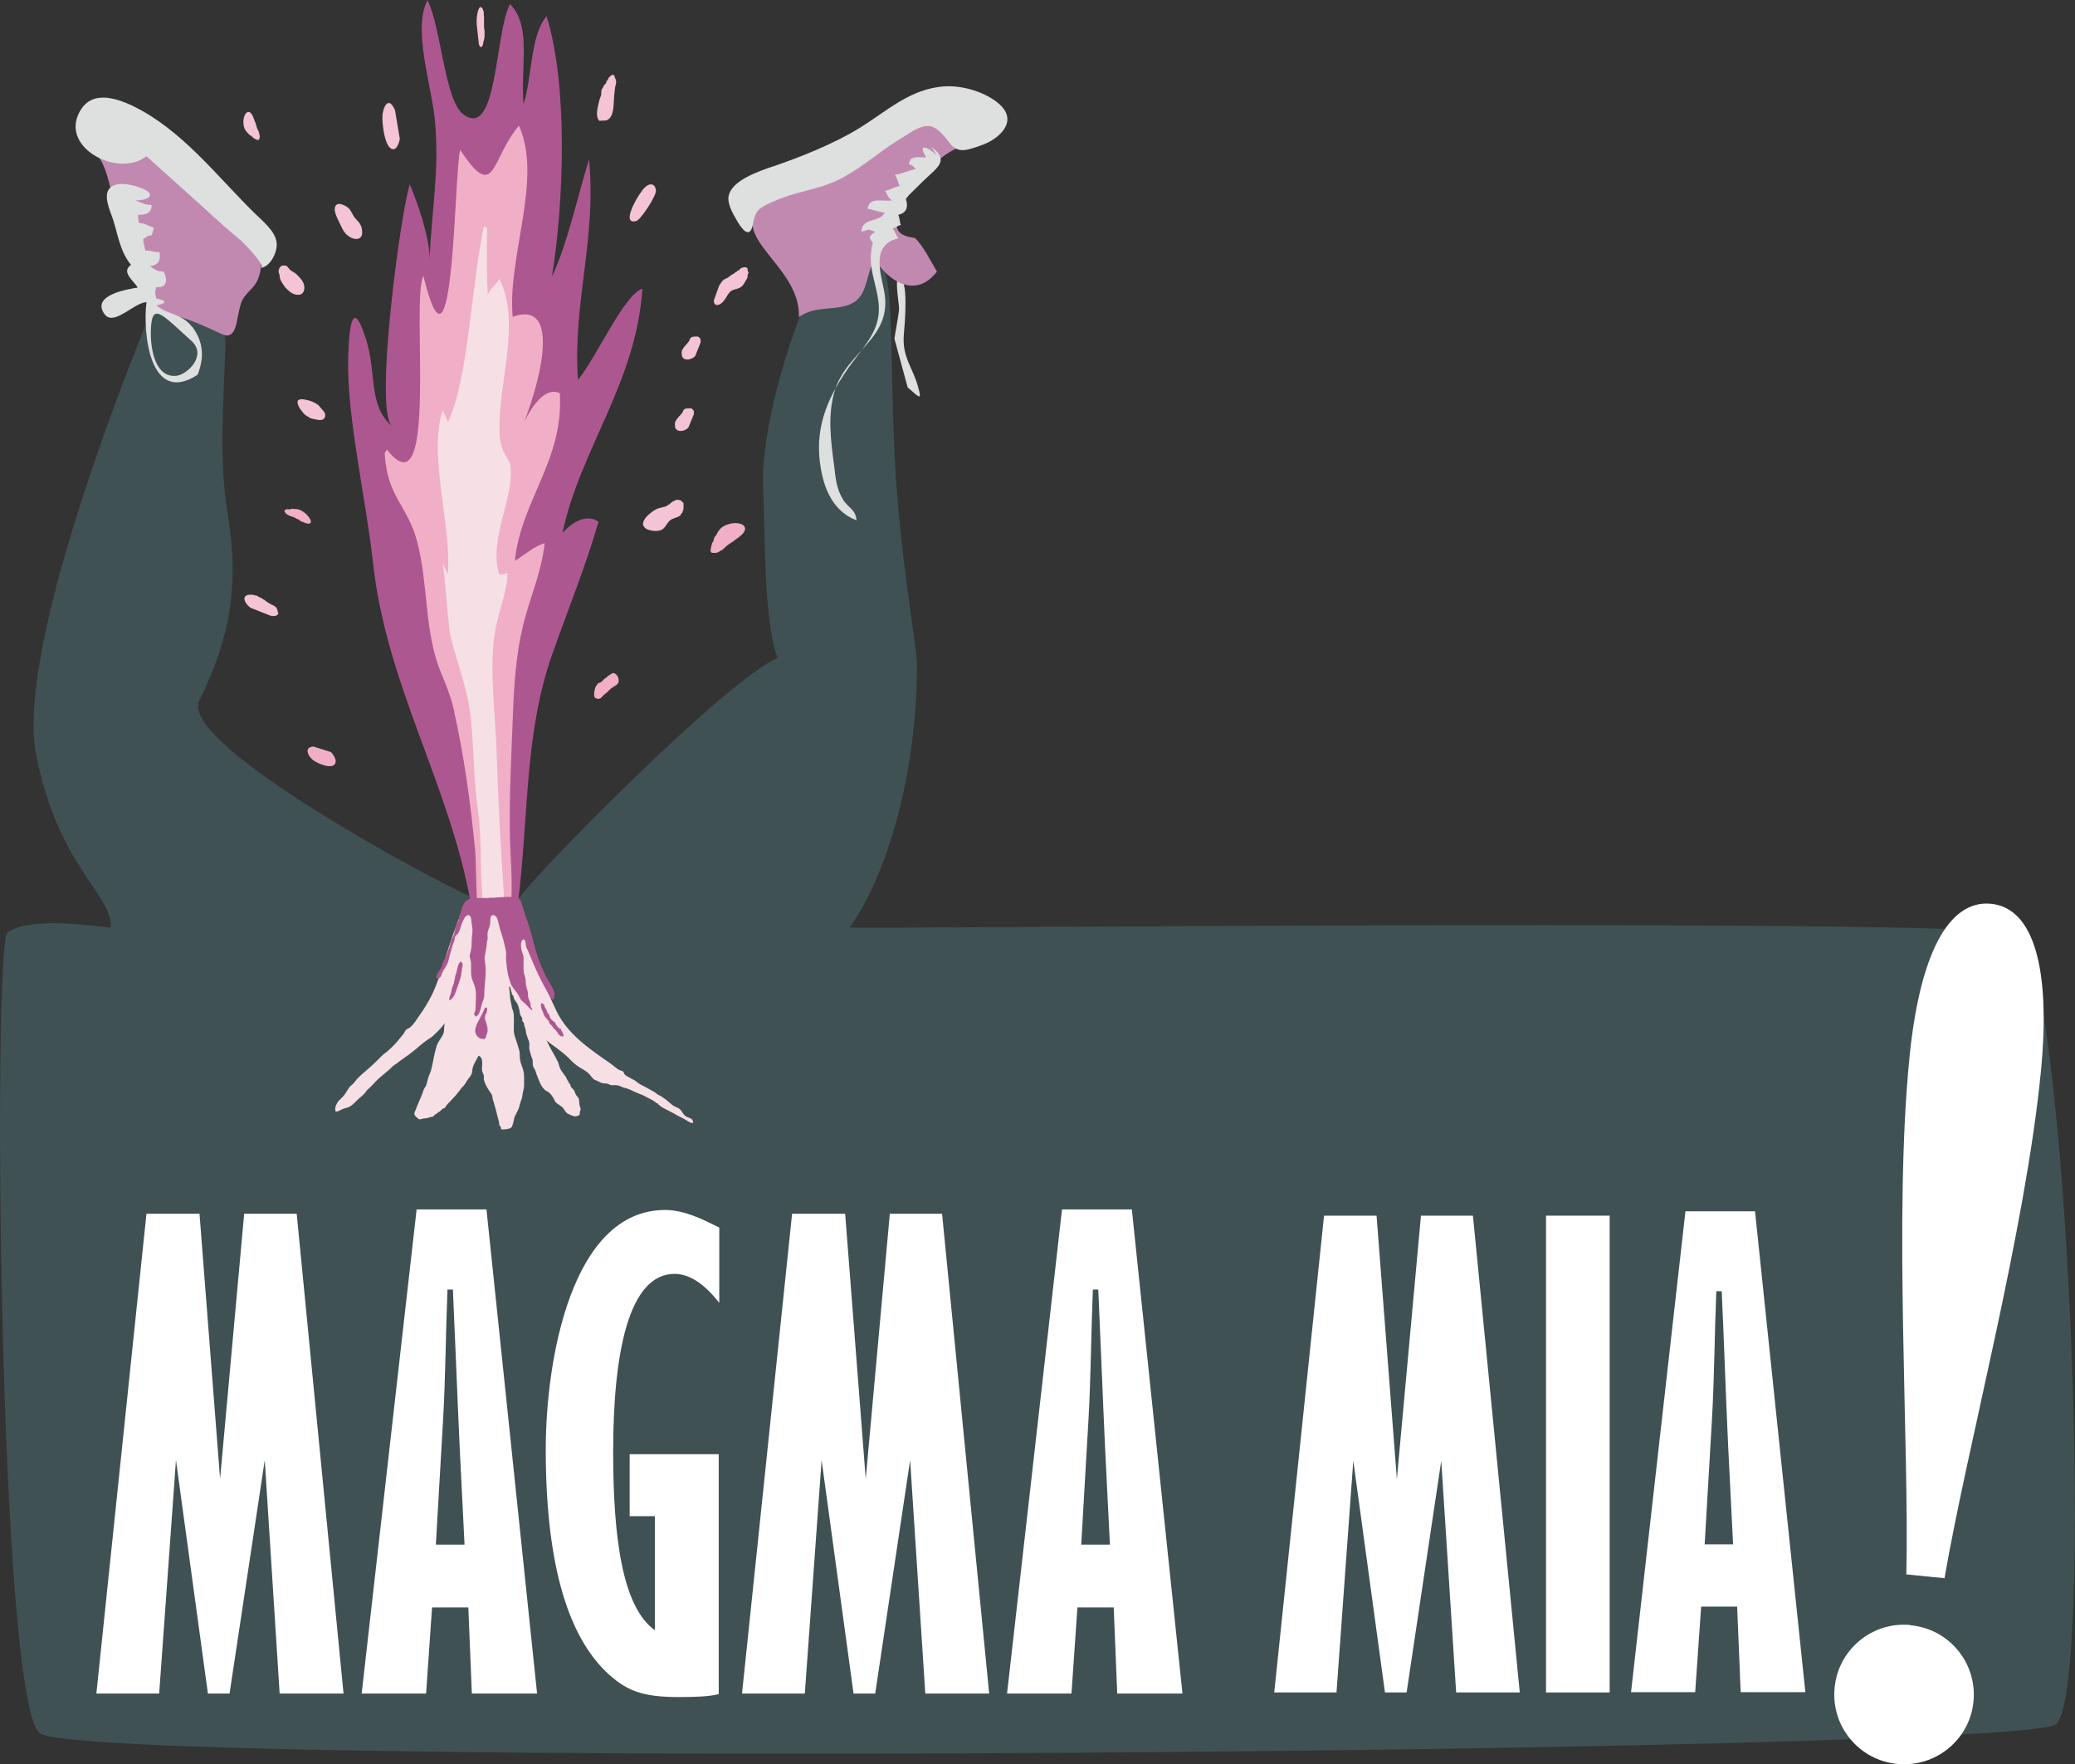
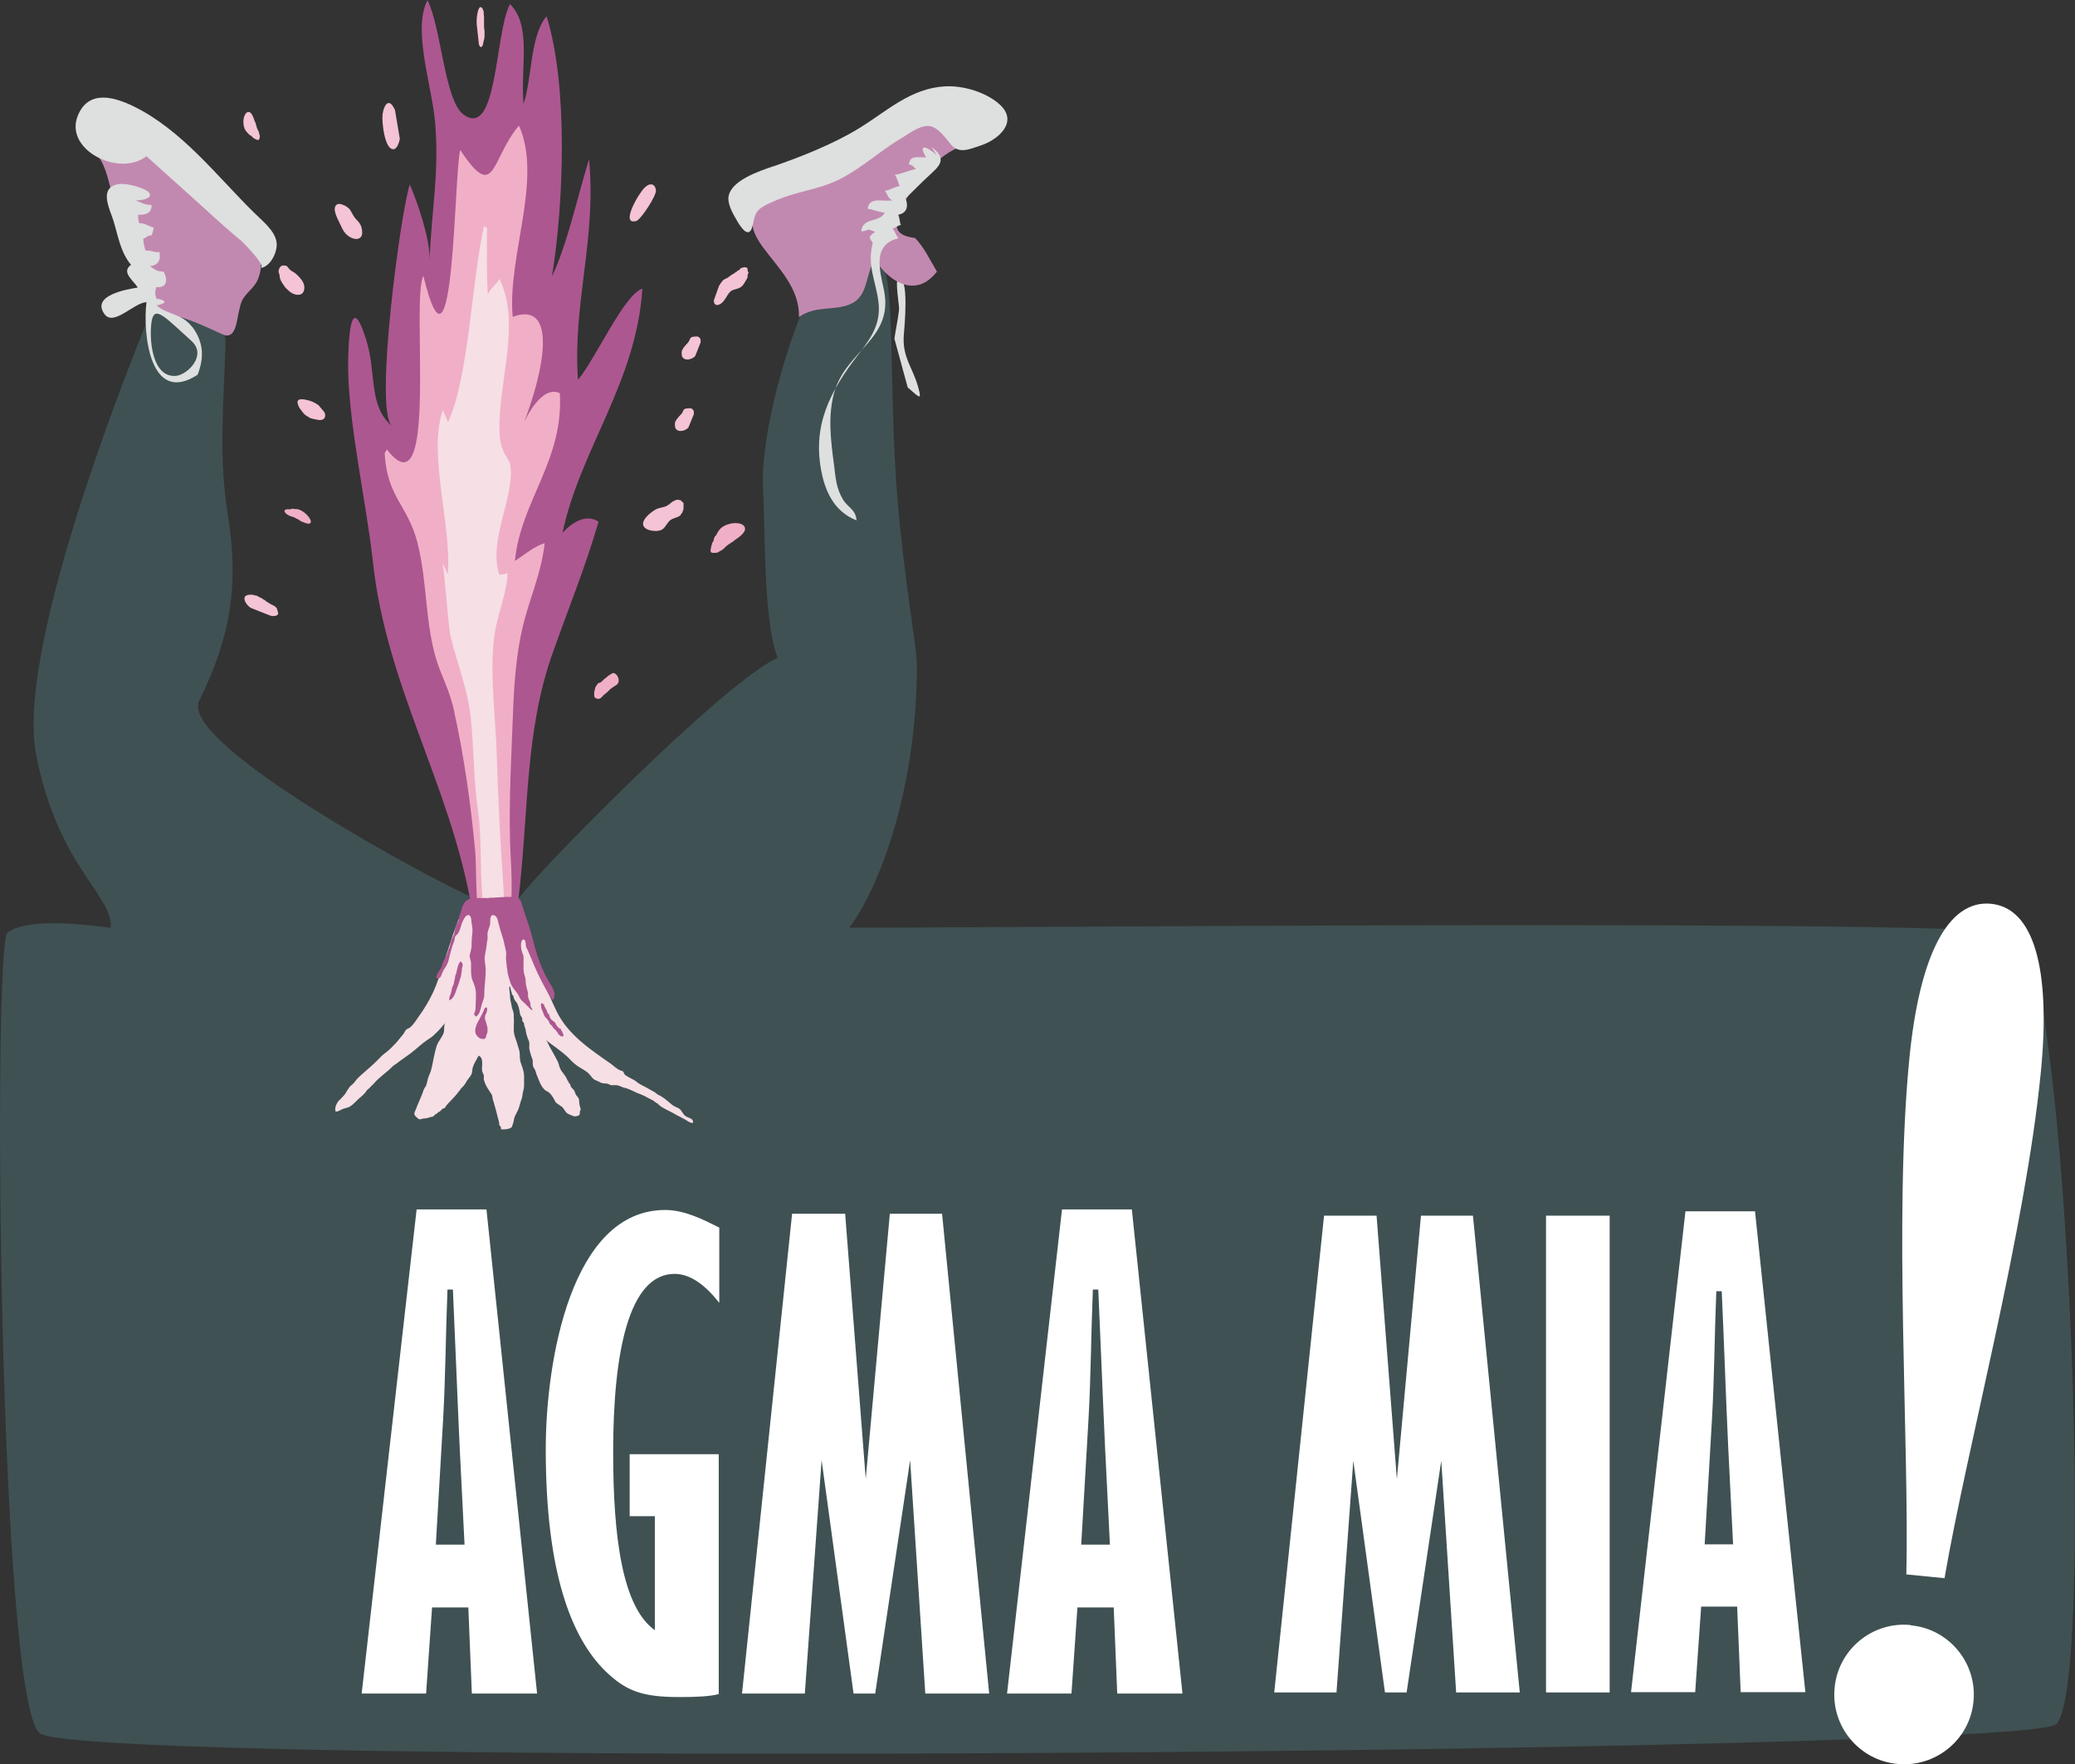
<svg xmlns="http://www.w3.org/2000/svg" id="Capa_2" data-name="Capa 2" viewBox="0 0 76.65 65.16">
  <rect x="0" y="0" width="76.65" height="65.16" fill="#333333" stroke="none" />
  <defs>
    <style>      .cls-1 {        fill: #f0afc7;      }      .cls-2 {        fill: #fff;      }      .cls-3 {        fill: #dedfdf;      }      .cls-4 {        fill: #3f5153;      }      .cls-5 {        fill: #f6dfe5;      }      .cls-6 {        fill: #c289b0;      }      .cls-7 {        fill: #f4c3d5;      }      .cls-8 {        fill: #ad5790;      }    </style>
  </defs>
  <g id="Capa_1-2" data-name="Capa 1">
    <g>
      <path class="cls-3" d="M33.53,14.31c.46,.4,.52,.48,.39,0-.2-.75-.61-1.11-.53-1.98,.01-.14,.22-2.25-.22-2-.11,.07,.06,.98,.04,1.12-.04,.35-.12,.7-.17,1.06" />
      <path class="cls-4" d="M19.21,33.13c.47-.75,7.6-8.02,9.52-8.83-.54-1.34-.46-4.81-.54-6.16-.13-2.24,1.04-5.89,1.67-7.15,.35-.71,2.01-1.91,2.66-1.32,.58,.53,.29,4.55,.63,8.73,.24,2.95,.72,5.52,.72,6.16,0,4.56-1.36,8.17-2.49,9.7,1.19,.05,42.59-.37,43.37,.27,1.74,3.43,2.6,28.09,1.19,29.16-1.42,1.07-72.96,1.63-74.48,.32C-.05,62.72-.28,34.86,.28,34.44c.55-.42,2.02-.42,3.81-.17,.11-1.19-1.96-2.25-2.76-6.43-.8-4.18,4.03-15.82,4.4-16.7,.74-1.77,2.64,.28,2.6,1.59-.07,2.22-.26,4.17,.09,6.31,.41,2.54,.11,4.47-1.06,6.84-.79,1.62,8.96,6.81,10.09,7.26" />
      <path class="cls-6" d="M28.85,7.04c1.42-.75,2.81-1.55,4.27-2.22,.51-.24,.87-.52,1.43-.29,.27,.11,.7,.96,1.03,.86-.93,.26-1.89,1.47-2.28,2.3-.28,.6-.32,1,.5,1.1,.33,.33,.55,.81,.81,1.24-.75,.98-1.74,.43-2.3-.46-.35,.61-.24,1.36-.87,1.65-.6,.28-1.29,.04-1.93,.49,.09-2.13-3.41-3.2-.66-4.65" />
      <path class="cls-3" d="M28.54,6.15c-.49,.17-1.49,.5-1.62,1.07-.07,.28,.14,.65,.28,.89,.13,.23,.41,.68,.56,.35,.09-.21,.07-.48,.23-.67,.15-.18,.5-.31,.7-.4,.62-.27,1.3-.36,1.94-.6,.96-.36,1.77-1.15,2.64-1.67,.31-.18,.76-.55,1.13-.45,.29,.08,.54,.44,.72,.66,.3,.36,.67,.19,1.09,.05,.68-.22,1.42-.88,.72-1.52-.49-.45-1.36-.71-2.02-.67-1.28,.07-2.15,.92-3.18,1.55-.93,.57-2.13,1.05-3.18,1.41" />
      <path class="cls-3" d="M34.6,5.73c-.22-.22-.76-.54-.39,.08-.25,.02-.61-.1-.63,.26,.18,.05,.14,.09,.26,.17-.29,.06-.5,.17-.79,.22,.1,.1,.13,.33,.19,.41-.21,.03-.36,.15-.55,.18,.1,.12,.09,.26,.27,.35-.35,.06-.85-.15-.91,.31,.22,.03,.41,.13,.63,.14-.18,.39-.83,.16-.86,.7,.16-.03,.13-.02,.26-.07,.08,.01,.21,.08,.25,.08-.29,.2-.21,.22-.09,.41-.22,.84,.11,1.38,.21,2.18,.1,.8-.27,1.33-.74,1.94-1.05,1.36-1.73,2.64-1.35,4.41,.16,.76,.53,1.43,1.28,1.72-.03-.41-.32-.47-.5-.77-.25-.42-.27-.78-.33-1.27-.12-.9-.24-1.81,.01-2.7,.45-1.56,2.21-1.96,1.83-3.78-.15-.72-.44-1.67,.54-1.9-.09-.09-.13-.27-.22-.35,.12-.04,.18-.12,.31-.14-.06-.11-.03-.27-.11-.38,.32-.04,.4-.31,.28-.6,.28-.27,.61-.61,.81-.79,.38-.36,.8-.64,.15-1.11" />
      <path class="cls-6" d="M6.59,11.69c.57,.16,1.1,.42,1.63,.66,.46,.21,.52-.43,.58-.73,.05-.21,.08-.44,.2-.62,.18-.26,.44-.42,.55-.74,.32-.92-.3-1.04-.94-1.65-.87-.82-1.89-3.27-3.32-3.16-.35,.03-.6,.17-.92,.28h0c-.27,.1-.47,0-.76,.03,.31,.35,.44,1.1,.56,1.54,.17,.59,.31,1.19,.5,1.77,.48,1.51,.27,2.16,1.92,2.62" />
      <path class="cls-3" d="M5.41,5.77h0c-.99,.78-3.04-.22-2.54-1.49,.4-.99,1.36-.69,2.05-.36,1.79,.87,3.09,2.58,4.46,3.93h0c.3,.3,.8,.68,.84,1.13,.03,.34-.24,.9-.62,.92,.31-.02-.64-.96-.67-.99-.46-.38-.9-.77-1.33-1.17" />
      <path class="cls-3" d="M6.52,13.88c-.9,.1-1.02-1.34-.92-2,.1-.65,.52-.14,1.47,.71,.59,.53-.14,1.24-.55,1.29m.58-1.8c-.39-.52-.9-.44-1.32-.8,.39-.07,.39-.19,0-.25-.06-.15-.06-.29,0-.43,.37,.05,.44-.26,.26-.57-.23,0-.3-.06-.5-.2,.3-.03,.41-.22,.35-.52-.18,.03-.34-.08-.51-.05-.04-.09-.09-.35-.09-.44,.12-.04,.14-.12,.31-.13,.04-.08,.05-.2,.09-.28-.2-.05-.32-.17-.55-.17-.03-.08-.04-.24-.04-.31,.29,.02,.51-.07,.5-.36-.25,0-.37-.08-.59-.17,.54,0,.75-.24,.24-.44-.3-.12-.81-.26-1.11-.08-.41,.25-.06,.91,.05,1.27,.17,.55,.26,1.17,.65,1.63-.37,.27,.07,.56,.25,.84-.37,.06-1.74,.28-1.23,.98,.34,.47,1.08-.42,1.55-.44-.14,1.16,.13,3.83,1.89,2.68,.25-.64,.22-1.2-.19-1.76" />
      <path class="cls-7" d="M12.79,7.62c-.12-.06-.25-.12-.34-.07-.1,.06-.1,.2-.06,.33,.04,.13,.11,.26,.17,.39,.06,.12,.11,.25,.2,.35,.23,.25,.59,.3,.62,0,0-.1-.01-.22-.07-.33-.05-.09-.12-.15-.19-.23-.07-.09-.11-.18-.17-.28-.05-.09-.13-.14-.22-.19" />
      <path class="cls-7" d="M23.82,6.92c-.23,.22-.93,1.42-.31,1.24,.15-.04,.75-.93,.72-1.14-.05-.32-.33-.23-.46-.03" />
      <path class="cls-7" d="M14.59,4.06h0c-.06-.11-.14-.29-.26-.25-.12,.04-.18,.28-.2,.42-.03,.28,.08,1.33,.42,1.28,.12-.02,.19-.24,.22-.38" />
-       <path class="cls-1" d="M11.57,27.57h0c-.08,.02-.2,.03-.21,.16,0,.13,.12,.28,.2,.34,.16,.13,.8,.41,.84,.06,.01-.12-.1-.27-.17-.35" />
      <path class="cls-7" d="M11.77,14.97h0c-.13-.1-.29-.17-.45-.2-.08-.02-.33-.07-.33,.08,0,.04,.02,.09,.03,.13,.04,.1,.09,.15,.15,.23,.05,.07,.11,.13,.19,.17,.05,.02,.07,.06,.12,.07h0c.08,.02,.15,.04,.23,.05,.07,.02,.14,.02,.2,0,.11-.04,.13-.17,.07-.28" />
-       <path class="cls-7" d="M22.39,4.45h0c.34-.11,.26-.71,.31-1.03,0-.06,.01-.11,.02-.17,0-.07,.04-.13,.04-.21,0-.04,0-.06-.01-.09-.01-.04-.03-.06-.04-.09-.01-.04,.01-.05-.03-.08-.03-.02-.07-.02-.1,0-.01,0-.04,.04-.05,.05-.04,.03-.05,.04-.07,.09,0,.02-.02,.04-.03,.06-.01,0-.02,0-.03,.01,0,0,0,.01,0,.02,0,0,0,.03,0,.04-.02,.04-.07,.07-.1,.12-.01,.02-.02,.04-.03,.07,0,.02-.04,.04-.04,.06-.02,.05-.02,.11-.02,.17,0,.05-.02,.09-.04,.14-.04,.11-.07,.24-.09,.35-.03,.15-.06,.4,.06,.5" />
      <path class="cls-7" d="M10.55,9.82s-.02-.01-.03-.01c-.11-.03-.2,.05-.22,.16-.02,.09-.01,.07,.02,.16,.01,.04,.01,.1,.02,.14,.02,.07,.05,.13,.09,.19,.06,.08,.09,.15,.16,.21,.07,.07,.14,.13,.22,.17,.16,.08,.4,.09,.43-.17,.02-.17-.07-.31-.17-.42-.06-.06-.11-.12-.18-.17-.07-.05-.14-.07-.2-.14-.04-.04-.07-.1-.12-.13" />
      <path class="cls-1" d="M27.11,19.98c-.1,.07-.2,.12-.29,.2-.06,.05-.1,.12-.18,.15-.06,.03-.12,.08-.18,.09-.03,0-.13,0-.16,0-.09-.04-.04-.15-.03-.22,0-.04,.02-.06,.03-.1,0-.02,0-.03,.01-.05,.01-.02,.03-.04,.04-.06,.02-.03,.01-.08,.03-.11,0,0,.02-.04,.02-.05,.01-.03,.04-.04,.06-.07,.02-.03,.03-.07,.05-.1,.04-.06,.08-.12,.14-.17,.13-.1,.31-.16,.47-.17,.13,0,.31,.01,.38,.13,.12,.2-.26,.43-.39,.52" />
      <path class="cls-7" d="M9.43,4.51c.02,.08,.05,.16,.07,.24,.02,.05,.06,.1,.07,.15,0,.05,.03,.1,.03,.14,0,.02-.02,.09-.03,.11-.04,.05-.1,0-.15-.02-.03,0-.03-.03-.06-.04-.01,0-.02,0-.03-.02-.01-.01-.02-.02-.03-.04-.02-.02-.05-.02-.07-.04,0,0-.02-.02-.03-.02-.02-.02-.02-.04-.04-.05-.02-.02-.04-.03-.05-.05-.03-.04-.06-.08-.08-.13-.04-.11-.05-.24-.03-.36,.02-.09,.06-.21,.15-.24,.15-.05,.23,.26,.27,.37" />
      <path class="cls-7" d="M18.45,10.89c-.02-.08-.04-.16-.06-.23-.02-.05-.05-.09-.06-.15,0-.05-.03-.09-.03-.14,0-.02,.01-.09,.02-.11,.03-.06,.08,0,.12,0,.02,0,.03,.02,.04,.04,.01,0,.02,0,.03,.01,.01,.01,.02,.02,.03,.04,.01,.02,.04,.02,.06,.03,0,0,.02,.02,.02,.02,.01,.01,.02,.03,.03,.05,.01,.02,.03,.03,.04,.05,.03,.03,.05,.08,.07,.12,.03,.11,.04,.24,.03,.36-.01,.09-.04,.22-.12,.26-.12,.06-.19-.24-.22-.35" />
      <path class="cls-1" d="M11.07,19.21c-.07-.03-.15-.07-.22-.11-.05-.02-.1-.02-.15-.05-.04-.02-.09-.04-.12-.07-.02-.01-.06-.07-.07-.09-.02-.06,.05-.06,.08-.08,.02-.01,.04,0,.06,0,.01,0,.02,0,.03,0,.01,0,.03,0,.04,0,.02,0,.04-.01,.06-.02,0,0,.03,0,.03,0,.02,0,.04,.01,.06,.01,.02,0,.04,0,.06,0,.04,0,.09,.01,.14,.03,.1,.04,.21,.12,.29,.21,.06,.07,.14,.18,.12,.25-.03,.13-.31-.02-.41-.06" />
      <path class="cls-1" d="M22.47,25.53h0c.06-.08,.14-.13,.22-.18,.06-.04,.14-.07,.16-.17,.02-.09-.02-.2-.08-.26-.03-.03-.08-.07-.12-.06-.05,0-.1,.06-.15,.08-.05,.03-.09,.08-.14,.11-.07,.04-.12,.14-.21,.17-.02,0-.06,.01-.07,.03-.01,.02-.02,.05-.04,.06-.01,.02-.03,.03-.03,.06,0,0-.01,0-.02,.01,0,.02,0,.02-.01,.04,0,.02,0,.04-.01,.06,0,.02-.02,.05-.02,.07,0,.03,0,.07,0,.1,0,.01,0,.03,0,.04,0,.02,0,.01,0,.03,0,0,.02,.02,.02,.03,0,0,0,.03,.01,.03,0,0,.03,0,.03,0,.01,0,.03,.02,.04,.03,.02,.01,.02,0,.04,0,.01,0,.01,0,.03,0,.06,0,.12-.07,.16-.12" />
      <path class="cls-7" d="M26.37,11.09c-.01,.2,.14,.22,.28,.11,.14-.11,.19-.28,.31-.41,.09-.1,.23-.1,.34-.15,.12-.05,.18-.15,.24-.26,.03-.05,.08-.12,.08-.18,0-.03-.02-.03,0-.06,0-.02,.03-.04,.03-.06,0-.03-.02-.04-.03-.07,0-.03,0-.07-.01-.1-.07-.08-.19-.02-.26,0,0,.04-.09,.1-.13,.1,0,0,0,.02,0,.03-.04,0-.05,.02-.08,.04-.03,.03-.06,.04-.1,.06-.05,.03-.1,.08-.15,.11-.06,.04-.14,.06-.19,.11-.05,.06-.1,.13-.14,.2" />
      <path class="cls-7" d="M9.99,22.74c.05,.01,.1,.02,.15,.01,.07,0,.13-.04,.14-.09,0-.02-.01-.04-.02-.06,0-.04-.02-.08-.03-.11,0-.03-.02-.05-.05-.07-.02-.02-.04-.04-.06-.05-.02,0-.03,0-.04-.02,0,0-.02-.01-.03-.01-.05-.03-.1-.05-.14-.08-.01,0-.02-.02-.04-.03-.02,0-.03-.01-.04-.02-.02-.01-.04-.05-.06-.05,0-.01-.05-.02-.07-.04-.02-.02-.03-.03-.06-.04-.03-.01-.06-.02-.09-.04-.03-.02-.03-.03-.07-.04-.03,0-.06-.01-.09-.02-.07-.02-.15-.02-.21-.01-.28,.04-.12,.35,.08,.48" />
      <path class="cls-7" d="M17.69,1.64s.03,.07,.05,.09c.03,.02,.06,0,.09-.05,.01-.02,.01-.06,.02-.09,.01-.05,.02-.1,.04-.16,0-.04,.01-.07,.01-.12,0-.03,0-.07,0-.09,0-.02,0-.02,0-.04,0-.01,0-.02,0-.03,0-.05-.02-.1-.02-.17,0-.02,0-.04,0-.06,0-.02,0-.03,0-.05,0-.02,0-.08,0-.09,0-.02,0-.05,0-.08,0-.03,0-.05,0-.08,0-.03-.01-.06-.01-.09,0-.03,0-.06,0-.08,0-.02-.01-.04-.02-.07-.02-.06-.04-.09-.07-.11-.12-.08-.19,.38-.17,.63" />
      <path class="cls-7" d="M25.63,15.3s0-.07,0-.11c-.02-.05-.06-.1-.11-.11-.02,0-.04,0-.06,0-.04,0-.07,0-.11,.01-.02,0-.05,0-.07,.03-.01,.01-.04,.02-.04,.04,0,.01,0,.02-.01,.03,0,0,0,.01-.01,.02-.02,.03-.03,.07-.06,.09-.01,0-.02,.02-.03,.03,0,0-.01,.02-.02,.03,0,0-.04,.02-.04,.04-.01,0-.02,.03-.03,.04-.01,.01-.03,.02-.04,.04-.01,.02-.02,.04-.03,.06-.01,.02-.03,.02-.03,.04,0,.02,0,.04-.01,.06,0,.05,0,.1,.01,.15,.08,.21,.38,.13,.49,0" />
      <path class="cls-7" d="M25.88,12.65s0-.07,0-.11c-.02-.05-.06-.1-.11-.11-.02,0-.04,0-.06,0-.04,0-.07,0-.11,.01-.02,0-.05,0-.07,.03-.01,.01-.04,.02-.04,.04,0,.01,0,.02-.01,.03,0,0,0,.01-.01,.02-.02,.03-.03,.07-.06,.1-.01,0-.02,.02-.03,.03,0,0-.01,.02-.02,.03,0,0-.04,.02-.04,.04-.01,0-.02,.03-.03,.04-.01,.01-.03,.02-.04,.04-.01,.02-.02,.04-.03,.06-.01,.02-.03,.02-.03,.04,0,.02,0,.04-.01,.06,0,.05,0,.1,.01,.15,.08,.21,.38,.13,.49,0" />
      <path class="cls-7" d="M24.3,18.78c-.19,.07-.75,.49-.47,.72,.11,.1,.37,.13,.51,.1,.2-.03,.25-.2,.36-.33,.11-.13,.26-.13,.4-.21,.05-.03,.06-.07,.08-.11,.01,0,.02,0,.03-.02,0,0,0-.02,0-.03,.03-.04,.03-.07,.04-.12,0-.04,0-.08,0-.12,0-.02,0-.05,0-.07,0-.02-.03-.02-.03-.05-.03,0-.04-.02-.05-.04-.01-.01-.04-.03-.05-.03-.05-.01-.11-.02-.16,0-.03,.02-.07,.03-.1,.05-.02,.01-.04,.02-.06,.04-.02,.02-.02,.03-.05,.03,0,0,0,.02,0,.03-.01,0-.03,0-.04,.01-.01,0-.01,.01-.03,.02-.03,.02-.05,.04-.08,.05" />
      <g>
        <path class="cls-2" d="M71.83,58.29c.83-4.83,2.98-12.79,3.56-18.71,.37-3.8-.26-6.05-1.85-6.2-1.59-.15-2.64,1.93-3.01,5.73-.58,5.92,0,14.15-.11,19.04l1.41,.14Z" />
        <path class="cls-2" d="M70.58,60.02c-1.41-.14-2.68,.9-2.81,2.32-.14,1.41,.9,2.68,2.32,2.81,1.41,.14,2.68-.9,2.81-2.31,.14-1.41-.9-2.68-2.32-2.81" />
      </g>
      <path class="cls-2" d="M17.15,57.05h-1.05l.27-4.65c.09-1.63,.09-3.01,.16-4.77h.2c.09,1.96,.16,3.87,.25,5.81l.18,3.61Zm2.69,5.5l-1.87-17.88h-2.58l-2.03,17.88h2.38l.22-3.18h1.34l.13,3.18h2.4Z" />
      <path class="cls-2" d="M40.99,57.05h-1.05l.27-4.65c.09-1.63,.09-3.01,.16-4.77h.2c.09,1.96,.16,3.87,.25,5.81l.18,3.61Zm2.69,5.5l-1.87-17.88h-2.58l-2.03,17.88h2.38l.22-3.18h1.34l.13,3.18h2.4Z" />
-       <polygon class="cls-2" points="9.02 44.83 8.13 54.62 7.37 44.83 5.41 44.83 3.56 62.55 5.88 62.55 6.5 53.93 7.68 62.55 8.48 62.55 9.78 53.93 10.33 62.55 12.69 62.55 10.96 44.83 9.02 44.83" />
      <path class="cls-2" d="M26.56,53.71h-3.3v2.29h.93v4.21c-1.2-.85-1.54-3.43-1.54-6.57,0-3.7,.58-6.59,2.27-6.59,.62,0,1.18,.47,1.65,1.07v-2.78c-.62-.31-1.29-.65-2-.65-3.47,0-4.41,5.57-4.41,8.84,0,4.54,.94,6.93,2.18,8.17,.78,.76,1.38,.98,2.76,.98,.6,0,1.11-.02,1.45-.11v-8.86Z" />
      <polygon class="cls-2" points="27.41 62.55 29.73 62.55 30.35 53.93 31.53 62.55 32.33 62.55 33.62 53.93 34.18 62.55 36.54 62.55 34.8 44.83 32.87 44.83 31.98 54.62 31.22 44.83 29.26 44.83 27.41 62.55" />
      <path class="cls-2" d="M64.01,57.04h-1.04l.27-4.62c.09-1.61,.09-2.99,.16-4.73h.2c.09,1.95,.15,3.85,.24,5.77l.18,3.58Zm2.68,5.46l-1.86-17.76h-2.57l-2.01,17.76h2.37l.22-3.16h1.33l.13,3.16h2.39Z" />
      <polygon class="cls-2" points="47.07 62.51 49.37 62.51 49.99 53.95 51.16 62.51 51.96 62.51 53.24 53.95 53.79 62.51 56.14 62.51 54.41 44.9 52.49 44.9 51.6 54.63 50.85 44.9 48.91 44.9 47.07 62.51" />
      <rect class="cls-2" x="57.11" y="44.9" width="2.35" height="17.61" />
      <g>
        <path class="cls-8" d="M20.42,24.11h0c.55-1.57,1.19-3.12,1.69-4.84-.44-.3-.96,0-1.33,.41,.64-3.07,2.72-5.53,2.95-9.02-.68,.22-1.72,2.58-2.38,3.37-.2-2.84,.69-5.18,.41-8.15-.45,1.46-.8,3.13-1.37,4.33,.44-2.71,.6-7.06-.2-9.61-.61,.72-.53,2.27-.85,3.24-.12-1.42,.31-2.87-.5-3.69-.57,1.07-.45,5.03-1.73,4.07-.69-.52-.82-3.26-1.32-4.21-.56,1.08,.16,3.14,.28,4.48,.17,1.89-.14,3.32-.2,5.13,.03-.81-.48-2.21-.73-2.81h0c-.31,.84-1.34,8.34-.66,8.93-.89-.78-.56-1.93-.95-3.18-.45-1.45-.64-.83-.67,.79-.03,2.13,.67,5.17,.91,7.36,.49,4.61,2.83,8.21,3.63,12.69,.6-.16,1.13-.19,1.74-.09h0c.4-3.29,.23-6.23,1.27-9.18" />
        <path class="cls-1" d="M16.78,26.3c.36,1.61,.61,3.39,.77,5.1,.1,1.07-.12,3.21,.76,3.13,.83-.07,.55-2.5,.53-3.49-.04-1.52,.05-3.13,.11-4.71,.04-1.08,.12-2.17,.36-3.18,.25-1.06,.68-1.94,.81-3.09-.39,.12-.73,.42-1.1,.66,.21-2.21,1.81-3.71,1.66-6.2-.49-.23-.98,.37-1.32,1.07,.73-1.89,1.26-4.5-.42-3.89-.21-2.21,1.12-5.08,.23-7.06-1.05,1.24-.86,2.87-2.17,.9-.23,.86-.22,9.33-1.36,4.65-.47,.88,.58,8.89-1.35,6.41l-.08,.14c.09,1.64,.86,1.92,1.21,3.3,.38,1.49,.27,3,.73,4.42,.15,.48,.45,1,.64,1.85" />
        <path class="cls-5" d="M17.99,8.4c0,.82-.02,1.69,.03,2.47,.1-.23,.32-.37,.43-.57,.81,1.66-.05,3.79,0,5.65,.03,.86,.38,.93,.41,1.29,.13,1.17-.82,2.68-.42,3.98h0c.11,0,.2-.01,.31-.06-.02,.81-.43,1.59-.52,2.59-.12,1.37,.08,2.77,.12,4.14,.05,1.61,.13,3.2,.24,4.77,.08,1.18-.03,1.03-.72,.88-.17-1.13-.05-2.43-.21-3.56-.17-1.16-.15-2.32-.27-3.47-.12-1.1-.51-2.01-.75-3.03-.09-.4-.23-2.56-.3-2.69,.08,.14,.13,.26,.2,.42,.16-1.77-.75-4.46-.18-6.06,.05,.13,.13,.28,.19,.44,.77-1.66,.86-5.13,1.33-7.25,0,.02,.09,.08,.11,.07" />
        <path class="cls-5" d="M23.1,40.18s.05,.02,.08,.03c.12,.04,.22,.1,.34,.15,.13,.05,.26,.1,.38,.17,.08,.04,.15,.08,.23,.12,.06,.03,.11,.11,.18,.11,0,.05,.03,.04,.05,.06,0,0,.06,.06,.07,.06,.06,.04,.13,.07,.18,.1,.11,.06,.23,.11,.34,.18,.12,.07,.24,.12,.36,.19,.07,.04,.21,.15,.29,.12,.02-.18-.17-.17-.28-.25-.11-.08-.14-.23-.26-.29-.06-.03-.14-.06-.2-.1-.08-.06-.14-.12-.22-.18-.06-.05-.12-.1-.19-.14-.08-.06-.14-.06-.2-.12-.07-.07-.19-.11-.28-.17-.13-.08-.26-.13-.4-.22-.04-.03-.08-.07-.13-.1-.06-.03-.11-.06-.17-.09-.05-.03-.13-.07-.18-.11-.04-.03-.04-.09-.07-.12-.04-.04-.08-.03-.12-.05-.11-.05-.22-.15-.32-.23-.76-.53-1.6-1.08-2.02-1.95-.75-1.55-.96-2.64-1.49-3.99-.08-.21-1.64-.25-1.81-.03-.46,.63-.91,2.62-1.29,3.38-.14,.29-.31,.57-.5,.83-.09,.13-.18,.28-.3,.39-.04,.04-.09,.05-.14,.08-.06,.04-.08,.11-.12,.17-.07,.09-.16,.19-.23,.28-.08,.1-.18,.19-.28,.29-.11,.11-.24,.18-.34,.29-.19,.2-.39,.38-.6,.56-.09,.07-.17,.15-.25,.23-.07,.07-.12,.16-.19,.22-.03,.03-.08,.06-.11,.1-.05,.07-.1,.15-.14,.22-.04,.07-.11,.14-.17,.2-.03,.04-.08,.07-.11,.11-.07,.11-.14,.24-.09,.38,.09-.01,.12-.03,.2-.07,.07-.04,.15-.06,.23-.08,.14-.04,.26-.17,.36-.27,.08-.09,.2-.16,.28-.26,.04-.04,.06-.09,.1-.13,.03-.03,.06-.04,.08-.07,.05-.05,.11-.11,.16-.16,.2-.24,.49-.42,.7-.64,.05-.05,.13-.08,.18-.13,.07-.06,.15-.11,.22-.16,.16-.11,.32-.23,.46-.35,.16-.14,.34-.29,.52-.4,.08-.05,.15-.12,.22-.19,.13-.12,.22-.23,.33-.37-.05,.1-.02,.25-.05,.36-.06,.18-.2,.31-.26,.49-.09,.28-.13,.59-.2,.87-.02,.1-.07,.18-.1,.27-.04,.1-.05,.22-.09,.32-.02,.05-.06,.09-.08,.14-.02,.04-.03,.07-.04,.11-.05,.14-.11,.27-.17,.41-.03,.07-.06,.14-.08,.2-.02,.06-.08,.15-.06,.22,.01,.04,.1,.12,.14,.15,.06,.05,.12,0,.2-.01,.09-.01,.12,0,.21-.04,.04-.02,.09-.01,.13-.03,.04-.02,.06-.06,.09-.08,.03-.02,.06-.03,.09-.05,0-.01,0-.03,.01-.04,.02,0,.04,0,.06-.01,.04-.04,.13-.15,.19-.13,.06-.14,.21-.25,.3-.36,.1-.1,.18-.21,.27-.32,.01-.02,.03-.05,.05-.07,.03-.03,.06-.05,.08-.08,.04-.05,.08-.11,.11-.17,.05-.08,.12-.15,.17-.24,.03-.06,.03-.12,.04-.19,.02-.17,.15-.35,.23-.51,.21,.09,.1,.4,.13,.57,.01,.06,.05,.1,.06,.15,.01,.05,0,.1,0,.15,.01,.05,.04,.13,.06,.18,.04,.09,.11,.2,.17,.29,.04,.06,.08,.1,.09,.18,0,.08,.03,.13,.05,.21,.05,.17,.1,.34,.14,.52,.02,.08,.05,.17,.06,.25,0,.03,0,.05,.01,.08,0,0,.03,.02,.04,.03,.01,.03,.02,.08,.02,.11,.1,.01,.22,0,.31-.03,.06-.03,.08-.03,.1-.09,.02-.06,.05-.14,.06-.2,.01-.08,.02-.12,.06-.2,.02-.05,.05-.09,.07-.14,.05-.09,.08-.19,.1-.28,.03-.12,.08-.2,.09-.32,.01-.12,.06-.23,.06-.35,0-.12,0-.24,0-.36,0-.14-.05-.29-.1-.42-.05-.13-.06-.24-.06-.38,0-.14-.05-.23-.08-.35-.05-.19-.15-.37-.14-.58,0-.15,.01-.31,0-.46,0-.06,0-.12-.02-.18-.01-.07-.04-.09-.05-.16-.02-.15-.07-.28-.07-.43,0-.07-.01-.12-.02-.19,0-.04-.03-.15,.02-.16,.02,.06,.02,.12,.04,.17,.01,.03,.02,.06,.03,.09-.01,.02,0,.04,.01,.06,0,0,.02,0,.03,0,.02,.05,.03,.12,.05,.16,.03,.06,.08,.1,.11,.16,.06,.12,.08,.25,.1,.38,.01,.06,.06,.1,.08,.16,.01,.03,0,.06,0,.09,.01,.03,.05,.05,.06,.08,.01,.03,.01,.07,.02,.1,0,.03,.03,.08,.04,.12,.02,.08,.02,.16,.05,.24,.02,.07,.04,.12,.07,.19,.04,.09,.02,.16,.02,.26,0,.09,.04,.18,.06,.27,.02,.08,.06,.14,.07,.22,0,.09-.01,.18,.04,.26,.03,.05,.04,.06,.06,.11,.02,.06,.03,.12,.06,.18,.08,.2,.13,.37,.28,.52,.05,.05,.12,.06,.17,.11,.08,.07,.14,.17,.19,.26,.02,.04,.02,.06,.05,.09,.02,.03,.05,.04,.07,.06,.05,.04,.11,.07,.16,.11,.08,.07,.12,.2,.21,.25,.05,.03,.13,.06,.18,.08,.08,.03,.12,.03,.2,0,.09-.04,.06-.05,.07-.14,0-.03,.03-.06,.03-.1,0-.04-.02-.07-.03-.11-.02-.08-.02-.16-.03-.24-.01-.08-.07-.12-.11-.18-.03-.05-.04-.11-.07-.16-.02-.04-.05-.06-.08-.09-.03-.03-.04-.06-.06-.1,0-.01,0-.03,0-.04-.01-.01-.04-.03-.05-.04-.01-.03-.01-.05-.03-.07,0-.02-.04-.04-.04-.07-.06-.15-.18-.25-.25-.39-.04-.08-.05-.16-.08-.24-.05-.11-.11-.21-.17-.32-.05-.09-.1-.18-.15-.27-.04-.07-.08-.19-.14-.24,.27,.21,.58,.41,.83,.65,.08,.08,.16,.17,.25,.24,.14,.12,.3,.19,.44,.29,.09,.07,.14,.15,.21,.23,.05,.06,.12,.08,.19,.11,.06,.03,.13,.07,.19,.08,.07,.01,.14,0,.21,.03,.05,.02,.06,.04,.11,.04,.05,0,.11,0,.15,0,.08,0,.12,.02,.2,.05,.04,.02,.08,.03,.12,.05" />
        <path class="cls-8" d="M18.05,33.17h0c-.22,0-.5-.02-.71,.04-.26,.07-.29,.42-.37,.63-.02,.06-.02,.14-.04,.19-.03,.06-.07,.09-.09,.16-.05,.15-.04,.3-.12,.43-.07,.13-.08,.25-.12,.38,0,.02-.03,.05-.04,.08-.01,.03-.02,.08-.03,.11-.02,.05-.04,.11-.07,.16-.03,.08-.09,.15-.11,.23-.02,.07-.03,.13-.07,.19-.07,.12-.17,.22-.16,.36,.17,.05,.18-.13,.23-.23,.06-.13,.15-.22,.2-.36,.07-.25,.12-.52,.22-.76,.03-.06,.02-.13,.04-.18,.02-.05,.09-.09,.12-.14,.05-.09,.08-.19,.11-.29,.02-.08,.1-.26,.16-.32,.13-.13,.2,0,.21,.12,0,.15,.06,.3,.04,.46-.01,.14-.03,.27-.03,.42,0,.08,0,.15-.02,.22-.01,.09-.04,.14-.05,.23,0,.09,.04,.16,.05,.26,0,.07,0,.15,0,.22,0,.15,0,.28,.05,.42,.06,.14,.12,.29,.13,.45,0,.16,0,.33-.01,.48,0,.07,0,.15-.02,.22-.01,.06-.05,.06-.03,.13,0,.01,.05,.05,.06,.07,.14-.09,.16-.24,.2-.39,.01-.07,.05-.15,.07-.22,.03-.08,.04-.14,.04-.23,0-.32,.06-.61,.05-.93,0-.16-.06-.3-.03-.47,.02-.15,.06-.29,.07-.43,0-.08,.02-.13,.03-.19,.01-.07-.01-.15,0-.23,.01-.08,.05-.17,.08-.26,.03-.1,.01-.2,.03-.3,.04-.19,.22-.09,.26,.06,.03,.1,.05,.21,.08,.31,.05,.19,.12,.36,.16,.55,.02,.1,.05,.21,.07,.31,.02,.09,0,.17,0,.26,.01,.16,.03,.31,.05,.46,.02,.16,.07,.31,.12,.46,.05,.14,.16,.26,.25,.38,.06,.08,.08,.17,.14,.24,.04,.05,.09,.09,.14,.13,.08,.08,.17,.19,.27,.26,.01-.06-.03-.09-.05-.13-.02-.05-.01-.12-.03-.18-.02-.06-.06-.12-.07-.18-.01-.06,0-.12-.01-.18-.03-.13-.08-.25-.08-.39,0-.12-.03-.2-.06-.3-.03-.14-.02-.27-.02-.4,0-.06,0-.13,0-.19,0-.09-.02-.11-.05-.19-.04-.11-.07-.3-.02-.42,.05-.1,.12-.07,.14,.03,.02,.08,0,.15,.04,.22,.03,.06,.06,.11,.08,.17,.15,.35,.29,.71,.47,1.05,.04,.07,.39,.77,.43,.7,.13-.22,0-.42-.11-.6-.31-.5-.5-1.07-.64-1.64-.12-.49-.29-.9-.43-1.38-.08-.29-.72-.15-1.18-.15" />
        <path class="cls-8" d="M17.69,37.68c-.04,.07-.08,.14-.1,.21-.05,.13-.06,.28,.05,.39,.04,.04,.09,.08,.15,.09,.03,0,.08,.01,.11,0,.02-.01,.05-.06,.06-.08,0-.02,0-.05,.01-.07,0-.02,.02-.04,.03-.06,0-.01,0-.03,0-.04,0,0,.01,0,.01-.02,0-.02,0-.05,0-.07,0-.05,0-.1-.02-.14-.01-.03-.01-.04-.02-.07,0-.02,0-.04-.02-.06,0-.02,0-.05-.02-.07-.02-.05-.02-.11-.01-.16,0-.04,.03-.08,.05-.12,.01-.04,.05-.18,0-.2-.07-.02-.09,.1-.11,.14" />
        <path class="cls-8" d="M16.67,36.63h0c-.02,.12-.09,.18-.07,.32,.17-.08,.22-.28,.28-.45,.03-.09,.07-.17,.09-.26,.02-.09,.07-.17,.07-.27,0-.04,.02-.08,.02-.12,0-.04,0-.07,.01-.1,.02-.07,.04-.15-.02-.21-.02-.02,0-.02-.03-.02-.02,0-.02,0-.03,0,0,0,0,.02-.01,.03,0,.01-.02,.02-.02,.03-.02,.03-.03,.06-.04,.09,0,.03-.02,.04-.02,.07,0,.03-.01,.05-.02,.08,0,.02-.01,.03-.01,.05,0,.02,0,.02-.01,.03,0,.03-.01,.05-.02,.08,0,.01-.01,.03-.02,.05,0,.01,0,.03-.01,.04,0,.03,0,.05-.01,.08-.03,.08-.02,.16-.06,.24-.01,.03-.03,.06-.04,.09" />
        <path class="cls-8" d="M20.69,38.01s-.04-.03-.05-.04c0,0-.01-.02-.02-.03-.01-.02-.03-.03-.05-.05-.04-.06-.05-.12-.11-.16-.06-.04-.11-.08-.14-.14-.02-.04-.03-.16-.09-.16,0-.02-.01-.04-.02-.06,0-.01,0-.02-.01-.04-.01-.03-.03-.06-.05-.09-.02-.03-.03-.05-.04-.09,0-.01-.01-.04-.02-.05-.02-.02-.04-.01-.04-.04-.02,0-.03-.01-.04-.02,0,.03-.03,.04-.03,.07-.01,.03,.01,.04,.01,.07,0,.07,.03,.12,.06,.18,0,.02,.01,.04,.02,.06,0,.02,.02,.03,.02,.05,0,.02,.02,.06,.04,.08,.02,.04,.1,.08,.1,.13,.04,0,.05,.06,.06,.09,.02,.05,.04,.07,.08,.1,.02,.02,.03,.03,.04,.05,0,.01,.02,.03,.03,.05,.02,.03,.07,.03,.07,.08,0,0,.02,0,.03,0,0,.03,.03,.06,.05,.08,0,0,.02,.02,.02,.02,0,.02,0,.03,.01,.05,.03,0,.04,.03,.07,.05,.02,.02,.05,.03,.08,.03,.09,.01,.03-.09,.01-.14,0-.03-.02-.04-.04-.07-.01-.02-.02-.07-.04-.08-.01,0-.02,0-.03-.01,0,0-.01-.02-.03-.02-.01-.01-.03-.01-.04-.03-.01-.01-.02-.03-.03-.05" />
      </g>
    </g>
  </g>
</svg>